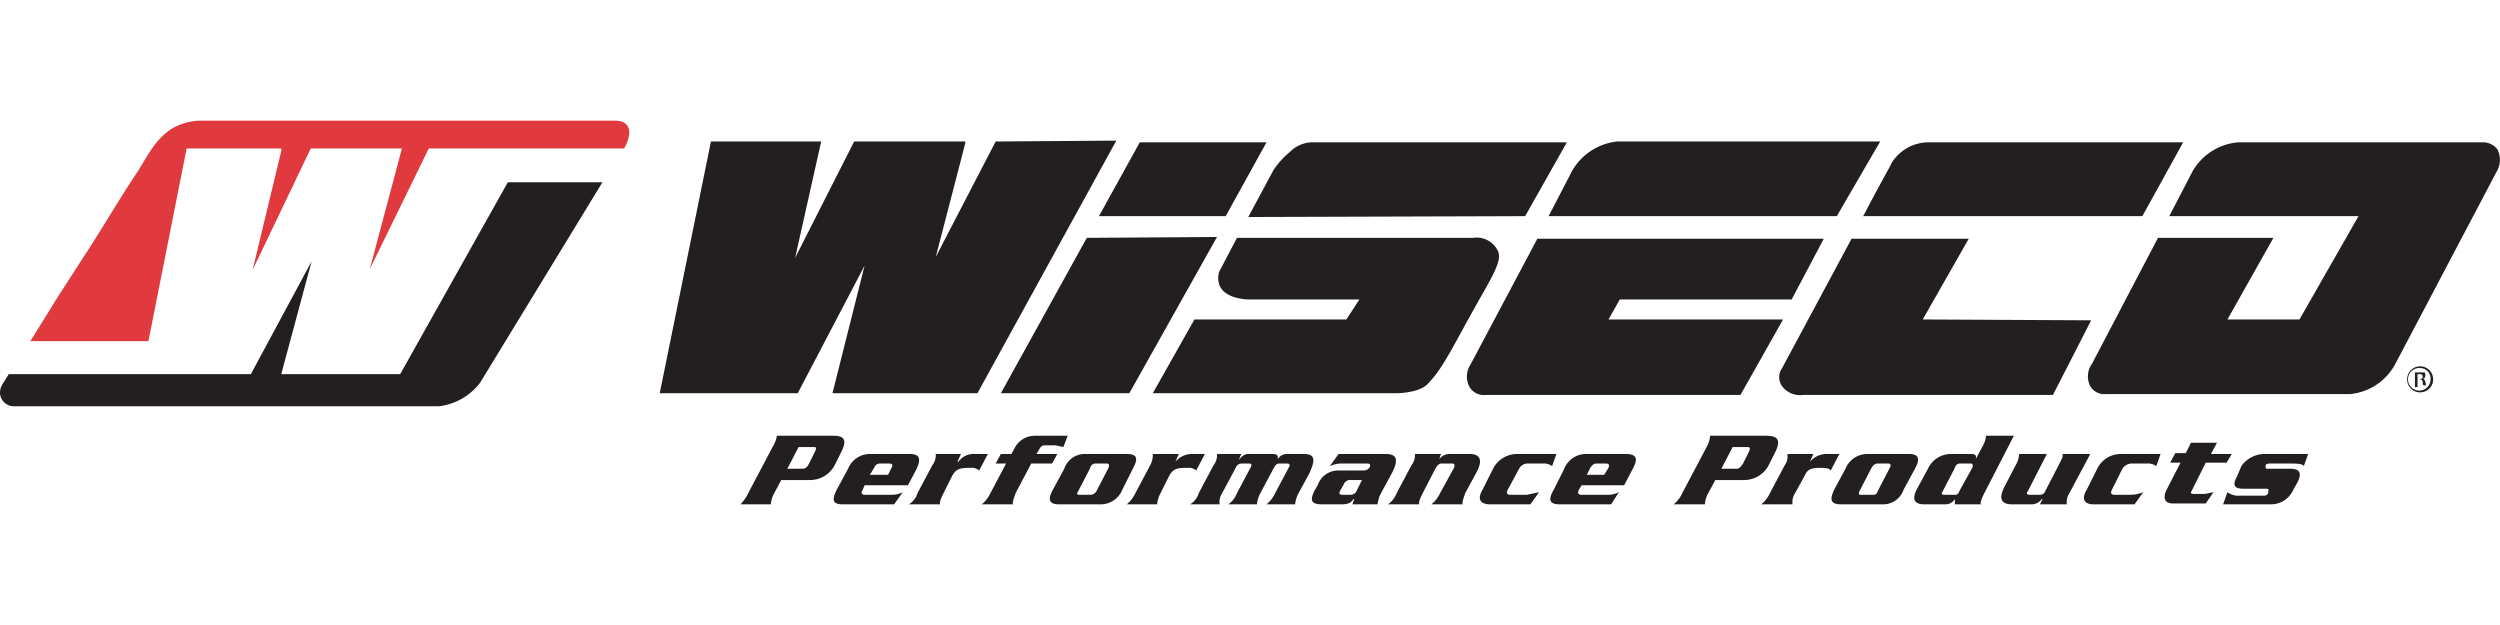
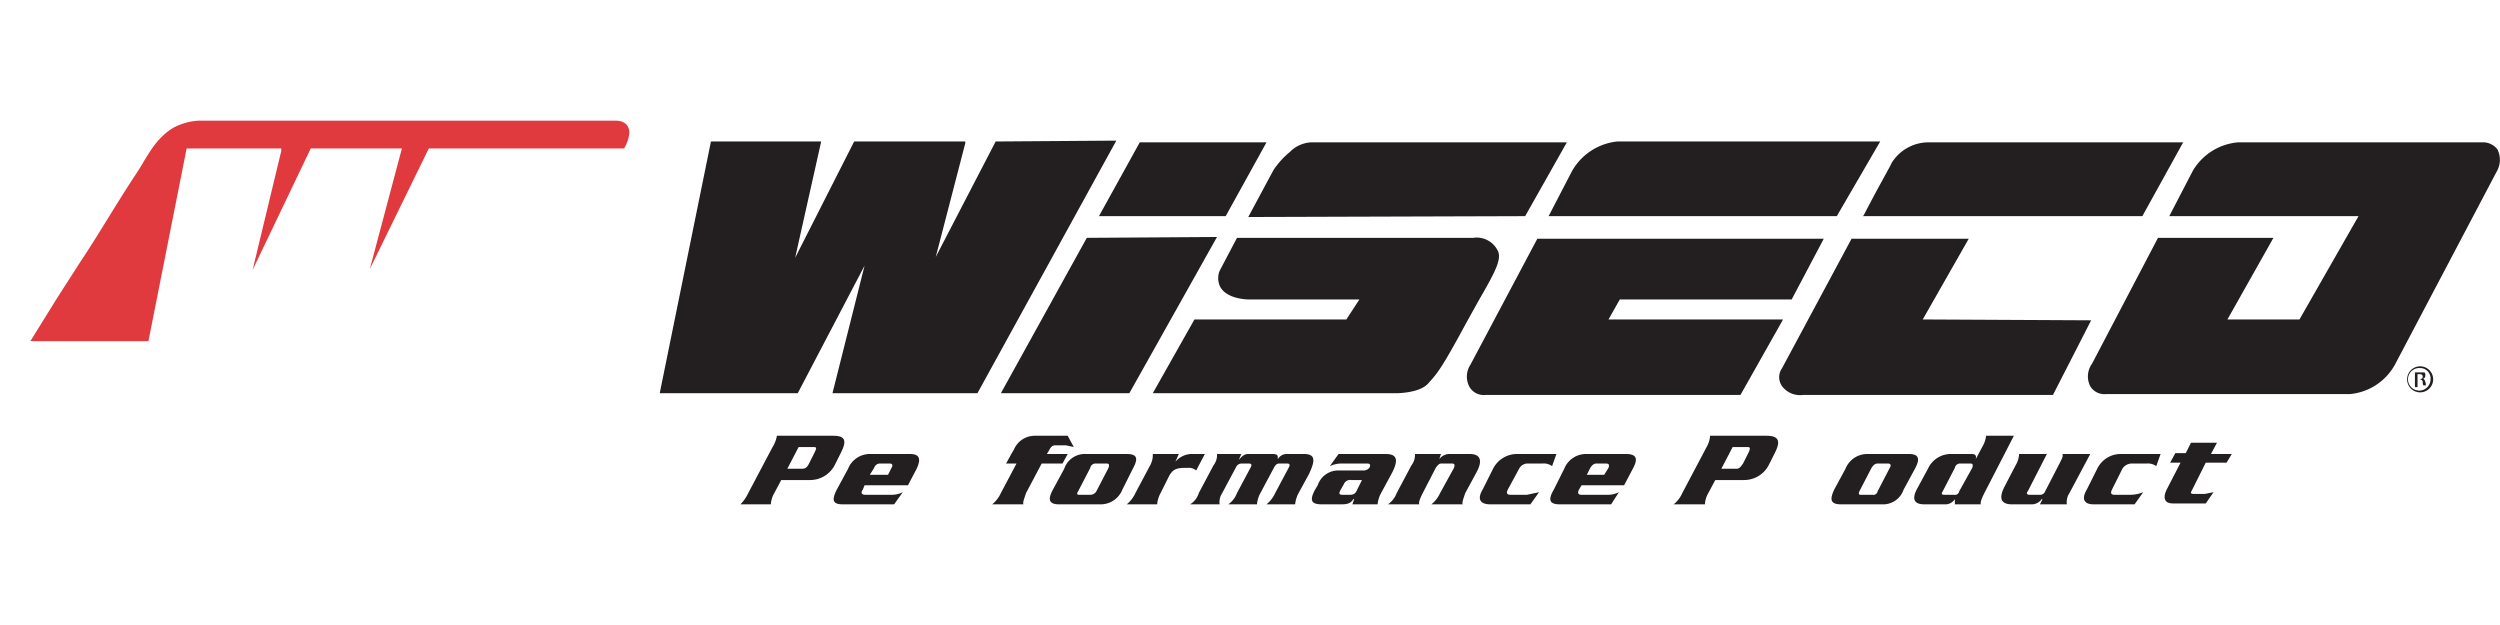
<svg xmlns="http://www.w3.org/2000/svg" id="Layer_1" data-name="Layer 1" viewBox="0 0 288 72">
  <defs>
    <style>.cls-1,.cls-3{fill:#231f20;}.cls-1,.cls-2{fill-rule:evenodd;}.cls-2{fill:#e03a3e;}</style>
  </defs>
  <path class="cls-1" d="M96.2,53.5a3.2,3.2,0,0,1-2.9,1.8H90l-.8,1.5a3,3,0,0,0-.4,1.3H85.3a4.8,4.8,0,0,0,.9-1.3L89,51.5a3.6,3.6,0,0,0,.5-1.3H96c1.3,0,1.6.5.9,1.9Zm-2.5-2H92L90.7,54h1.7c.4,0,.6-.2.8-.6l.6-1.2C94.1,51.6,94.1,51.5,93.7,51.5Z" />
  <path class="cls-1" d="M104.6,55.9h-5l-.2.5c-.3.4-.1.6.3.6h2.9a2.9,2.9,0,0,0,1.4-.3l-1,1.4H97.1c-1.2,0-1.3-.5-.7-1.7L97.7,54a2.7,2.7,0,0,1,2.5-1.7h4.6c1.2,0,1.3.6.8,1.7Zm-2.1-2.5h-1.1a.7.7,0,0,0-.7.5l-.5.8h2.1l.4-.8C102.9,53.6,102.8,53.4,102.5,53.4Z" />
-   <path class="cls-1" d="M113.8,52.3h-1.4a2.2,2.2,0,0,0-2,.9h-.1l.4-.9h-2.9a1.9,1.9,0,0,1-.4,1.3l-1.7,3.2a2.3,2.3,0,0,1-1,1.3h3.6c-.1-.2.1-.7.4-1.3l1-2c.4-.7.8-.9,1.8-.9h.3a1.3,1.3,0,0,1,1,.3Z" />
-   <path class="cls-1" d="M123,50.2h-3.8a2.6,2.6,0,0,0-2.4,1.6l-.3.5h-1.2l-.6,1.1h1.2l-1.8,3.4a3.6,3.6,0,0,1-1,1.3h3.6c-.1-.2.1-.7.3-1.3l1.8-3.4h2.4l.6-1.1h-2.4l.3-.5c.2-.4.4-.5.7-.5h1.2l.9.2Z" />
+   <path class="cls-1" d="M123,50.2h-3.8a2.6,2.6,0,0,0-2.4,1.6l-.3.5l-.6,1.1h1.2l-1.8,3.4a3.6,3.6,0,0,1-1,1.3h3.6c-.1-.2.1-.7.3-1.3l1.8-3.4h2.4l.6-1.1h-2.4l.3-.5c.2-.4.4-.5.7-.5h1.2l.9.2Z" />
  <path class="cls-1" d="M129.3,56.4a2.7,2.7,0,0,1-2.6,1.7H122c-1.2,0-1.3-.6-.7-1.7l1.3-2.4a2.5,2.5,0,0,1,2.5-1.7h4.7c1.3,0,1.3.6.7,1.7Zm-1.8-3h-1.3a.6.6,0,0,0-.6.5l-1.4,2.7c-.2.3-.1.4.1.4h1.3a.8.8,0,0,0,.7-.4l1.4-2.7C127.8,53.6,127.8,53.4,127.5,53.4Z" />
  <path class="cls-1" d="M138.8,52.3h-1.4a2.5,2.5,0,0,0-2,.9h0l.4-.9h-3a2.4,2.4,0,0,1-.3,1.3l-1.7,3.2a3.6,3.6,0,0,1-1,1.3h3.5a3.4,3.4,0,0,1,.4-1.3l1-2c.4-.7.8-.9,1.8-.9h.3a1.3,1.3,0,0,1,1,.3Z" />
  <path class="cls-1" d="M150.8,54.6c.7-1.5.8-2.3-.6-2.3h-2a1.2,1.2,0,0,0-1,.6h0c0-.3.1-.6-.6-.6h-2.8c-.4,0-.7.2-1.1.7h0l.3-.7h-2.8a1.9,1.9,0,0,1-.4,1.3l-1.7,3.2a2.3,2.3,0,0,1-1,1.3h3.4a1.9,1.9,0,0,1,.3-1.3l1.6-3a.7.7,0,0,1,.6-.4h.9c.3,0,.3.2.2.4l-1.6,3a2.8,2.8,0,0,1-1,1.3h3.3a3.4,3.4,0,0,1,.4-1.3l1.6-3c.2-.3.3-.4.6-.4h.9c.3,0,.3.2.2.4l-1.6,3a3.6,3.6,0,0,1-1,1.3h3.3a3.4,3.4,0,0,1,.4-1.3Z" />
  <path class="cls-1" d="M159.1,56.8a3.4,3.4,0,0,0-.4,1.3h-2.9l.2-.6h-.1c-.3.5-.7.6-1.4.6h-2.2c-1.2,0-1.5-.4-.8-1.7l.3-.5a2.5,2.5,0,0,1,2.5-1.7h2.8a.8.8,0,0,0,.7-.4c.1-.3,0-.4-.3-.4h-3a3.1,3.1,0,0,0-1.3.3l1-1.4h5.4c1.2,0,1.6.5.8,2.1Zm-3.4-1.5a.8.8,0,0,0-.9.5l-.4.7c-.2.4-.1.5.3.5h.8c.5,0,.7-.2.9-.7l.5-1Z" />
  <path class="cls-1" d="M170.1,54.4c.7-1.3.5-2.1-.8-2.1h-2.4a1.5,1.5,0,0,0-1.1.6h0l.2-.6h-3a1.9,1.9,0,0,1-.4,1.3l-1.7,3.2a2.8,2.8,0,0,1-1,1.3h3.6c-.1-.2.1-.7.4-1.3l1.5-2.9c.2-.3.4-.5.6-.5h1.3c.3,0,.3.2.2.5l-1.6,2.9a3.6,3.6,0,0,1-1,1.3h3.6c-.1-.2.1-.7.3-1.3Z" />
  <path class="cls-1" d="M179.3,52.3h-4.6A3.1,3.1,0,0,0,172,54l-1.2,2.4c-.6,1-.4,1.7.9,1.7h4.6l1-1.4-1.4.3H174q-.6,0-.3-.6L175,54a1.1,1.1,0,0,1,.9-.6h1.8a1.6,1.6,0,0,1,1.1.3Z" />
  <path class="cls-1" d="M187.1,55.9h-4.9l-.3.5q-.3.6.3.6h3a2.8,2.8,0,0,0,1.3-.3l-.9,1.4h-5.9c-1.2,0-1.4-.5-.7-1.7l1.2-2.4a2.7,2.7,0,0,1,2.5-1.7h4.6c1.3,0,1.4.6.8,1.7ZM185,53.4h-1.1c-.3,0-.5.2-.7.5l-.4.8h2l.5-.8C185.4,53.6,185.4,53.4,185,53.4Z" />
  <path class="cls-1" d="M203.8,53.5a3.2,3.2,0,0,1-2.9,1.8h-3.3l-.8,1.5a3,3,0,0,0-.4,1.3h-3.6a3.4,3.4,0,0,0,1-1.3l2.8-5.3a3,3,0,0,0,.4-1.3h6.5c1.3,0,1.7.5,1,1.9Zm-2.5-2h-1.7L198.3,54H200c.4,0,.5-.2.8-.6l.6-1.2C201.7,51.6,201.6,51.5,201.3,51.5Z" />
-   <path class="cls-1" d="M211.9,52.3h-1.4a2.5,2.5,0,0,0-2,.9h0l.4-.9h-3a1.7,1.7,0,0,1-.3,1.3l-1.7,3.2a3.6,3.6,0,0,1-1,1.3h3.6a1.9,1.9,0,0,1,.3-1.3l1.1-2c.3-.7.7-.9,1.7-.9h.3c.5,0,.9.1,1,.3Z" />
  <path class="cls-1" d="M219.3,56.4a2.5,2.5,0,0,1-2.5,1.7h-4.7c-1.3,0-1.3-.6-.8-1.7l1.3-2.4a2.7,2.7,0,0,1,2.5-1.7h4.8c1.2,0,1.3.6.7,1.7Zm-1.8-3h-1.2c-.3,0-.5.2-.7.5l-1.4,2.7c-.1.3-.1.4.2.4h1.3a.5.5,0,0,0,.6-.4l1.4-2.7C217.9,53.6,217.8,53.4,217.5,53.4Z" />
  <path class="cls-1" d="M228.6,56.8c-.3.6-.5,1.1-.4,1.3h-3v-.6a1.3,1.3,0,0,1-1,.6h-2.5c-1.3,0-1.4-.7-.9-1.7l1.3-2.4a2.9,2.9,0,0,1,2.7-1.7h2.3c.5,0,.6.2.5.6h0l.8-1.5a3.1,3.1,0,0,0,.4-1.2h3.2ZM227,53.4h-1.2a.6.6,0,0,0-.6.5l-1.4,2.7c-.2.3-.1.4.2.4h1.1a.5.5,0,0,0,.6-.4l1.5-2.7C227.3,53.6,227.3,53.4,227,53.4Z" />
  <path class="cls-1" d="M240.8,52.3h-3.2c.1.3-.1.6-.4,1.2l-1.6,3.1a.6.6,0,0,1-.6.4h-1.2c-.3,0-.4-.2-.2-.4l2.2-4.3h-3.2a2.7,2.7,0,0,1-.4,1.3l-1.3,2.5c-.6,1.2-.5,2,.9,2h2.3a1.4,1.4,0,0,0,1.1-.6h.1l-.3.6h3.1a1.9,1.9,0,0,1,.3-1.3Z" />
  <path class="cls-1" d="M248.9,52.3h-4.6a3,3,0,0,0-2.7,1.7l-1.2,2.4c-.6,1-.4,1.7.8,1.7h4.7l1-1.4a4,4,0,0,1-1.5.3h-1.8q-.6,0-.3-.6l1.2-2.4a1.3,1.3,0,0,1,1-.6h1.8a1.6,1.6,0,0,1,1.1.3Z" />
  <path class="cls-1" d="M257.1,52.3h-2.4l.7-1.3h-3l-.6,1.2h-1.2l-.6,1.1h1.2l-1.6,3.1c-.5,1-.2,1.6.7,1.6h3.8l.9-1.3-1,.2h-1.3c-.3,0-.4-.1-.2-.4l1.6-3.2h2.4Z" />
-   <path class="cls-1" d="M265.9,52.3h-5.1a3.3,3.3,0,0,0-2.6,1.4l-.5,1.2c-.5.9-.4,1.4.7,1.4H261q.5,0,.3.3v.2a.5.5,0,0,1-.5.3h-2.8a2.1,2.1,0,0,1-1.4-.4l-.5,1.4h5.5a2.8,2.8,0,0,0,2.5-1.5l.6-1.1c.5-1,.2-1.5-.8-1.5h-2.6c-.2,0-.3,0-.3-.2v-.2c.1-.2.3-.2.6-.2h2.3c.5,0,1.4,0,1.5.3Z" />
  <path class="cls-2" d="M22.9,13.9h48c1.1,0,1.6.6,1.6,1.4a4.3,4.3,0,0,1-.6,1.8H49.4L42.6,31l3.7-13.9H35.8l-6.7,14,3.3-13.7v-.3H21.5L17.1,39.3H3.5l3.1-5,2.7-4.2c2.2-3.3,4.2-6.8,6.4-10.1,1.2-1.8,2.1-4,4.3-5.3A7,7,0,0,1,22.9,13.9Z" />
-   <path class="cls-1" d="M58.5,21H69.4L55.3,44.1a7,7,0,0,1-4.7,2.7H1.7A1.6,1.6,0,0,1,0,45.3c0-.9.4-1.1,1-2.2H28.9l7-13-3.5,13H46.1Z" />
  <path class="cls-3" d="M175.7,24.9l4.8-8.5H151a3.7,3.7,0,0,0-2.4,1.1,9.5,9.5,0,0,0-1.9,2.1l-2.9,5.4Zm-61-8.6-6.9,13.3,3.4-13.1v-.2H98.4L91.6,29.7l3-13.4H81.9L76,45.3H91.9l7.7-14.7L95.9,45.3h16.7l16-29.1Zm99.9,8.6h32.2l4.7-8.5H222a5,5,0,0,0-4.1,2.4c-.1.3-1.5,2.7-3.2,6Zm-3,0,5-8.6H186.3a6.8,6.8,0,0,0-5.2,3.4l-2.7,5.2Zm-70.4,0,4.7-8.5H131.3l-4.7,8.5Zm146.5-7.7a2.1,2.1,0,0,0-1.8-.8H257.8a6.7,6.7,0,0,0-5.2,3.3l-2.7,5.2h21.8l-6.8,11.9h-8.3l5.3-9.4H248.6L241,41.9a2.5,2.5,0,0,0-.2,2.6,1.9,1.9,0,0,0,1.8.9h28.1a6.6,6.6,0,0,0,5.2-3.4l11.7-22.2A2.7,2.7,0,0,0,287.7,17.2ZM221.5,36.8l5.3-9.3H213.3l-8,14.9a1.8,1.8,0,0,0,0,2.1,2.6,2.6,0,0,0,2.4,1h28.8l4.4-8.6Zm-96.3-9.4-9.9,17.9h14.8l10.1-18Zm47.3,1.4a2.7,2.7,0,0,0-2.8-1.4H142.5l-2,3.8a2.3,2.3,0,0,0,0,1.7c.7,1.6,3.3,1.6,3.4,1.6h12.7l-1.5,2.3H137.6l-4.8,8.5h28c.1,0,2.7,0,3.7-1.1s1.5-1.6,4.3-6.8l1.5-2.7C172.2,31.4,173.1,29.8,172.5,28.8Zm32.9,8H185.3l1.3-2.3h19.8l3.7-7h-33l-7.7,14.5a2.5,2.5,0,0,0-.1,2.6,1.9,1.9,0,0,0,1.8.9h29.4l4.8-8.5Z" />
  <path class="cls-3" d="M278.8,42.2a1.5,1.5,0,0,1,1.5,1.5,1.5,1.5,0,0,1-3,0,1.5,1.5,0,0,1,1.5-1.5Zm0,.2a1.3,1.3,0,1,0,1.2,1.3,1.2,1.2,0,0,0-1.2-1.3Zm-.3,2.2h-.3V42.9h1.1a.4.4,0,0,1,.1.3c0,.3-.1.4-.3.4h0c.1,0,.2.1.3.4s0,.3.1.4h-.3c-.1-.1-.1-.2-.1-.4s-.2-.3-.4-.3h-.2Zm0-.9h.2c.2,0,.4-.1.4-.3s-.1-.3-.4-.3h-.2Z" />
</svg>